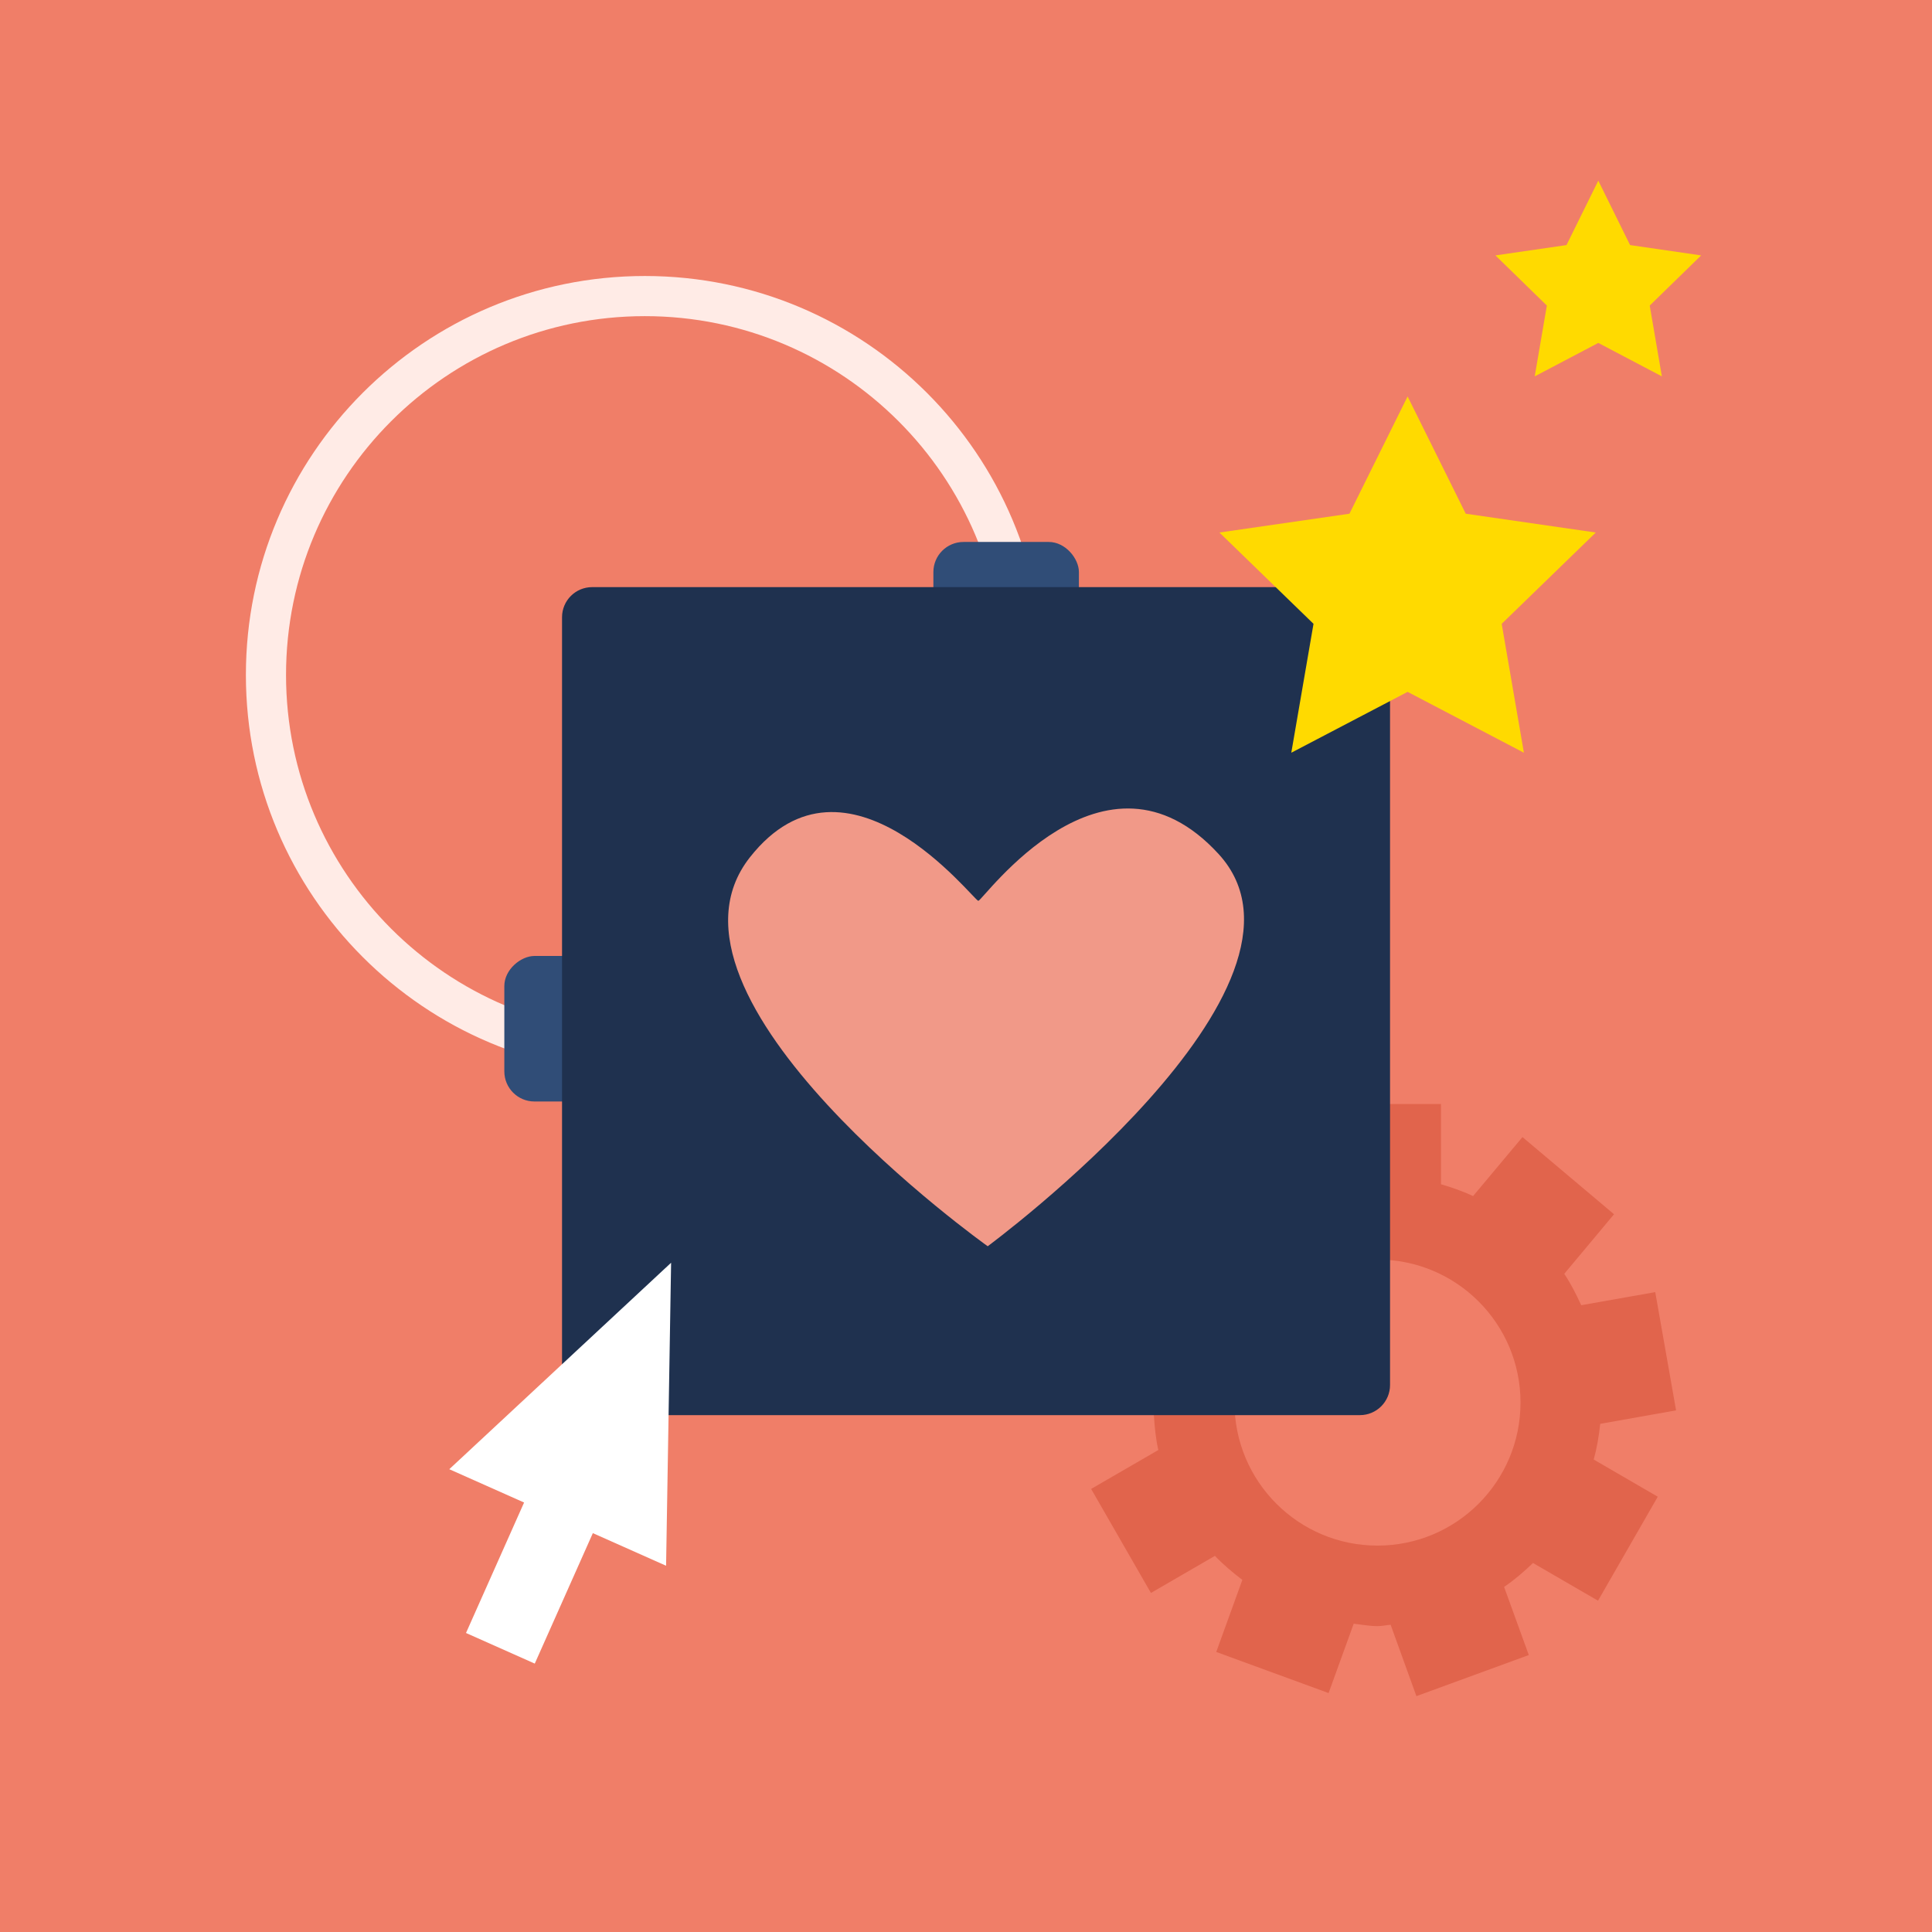
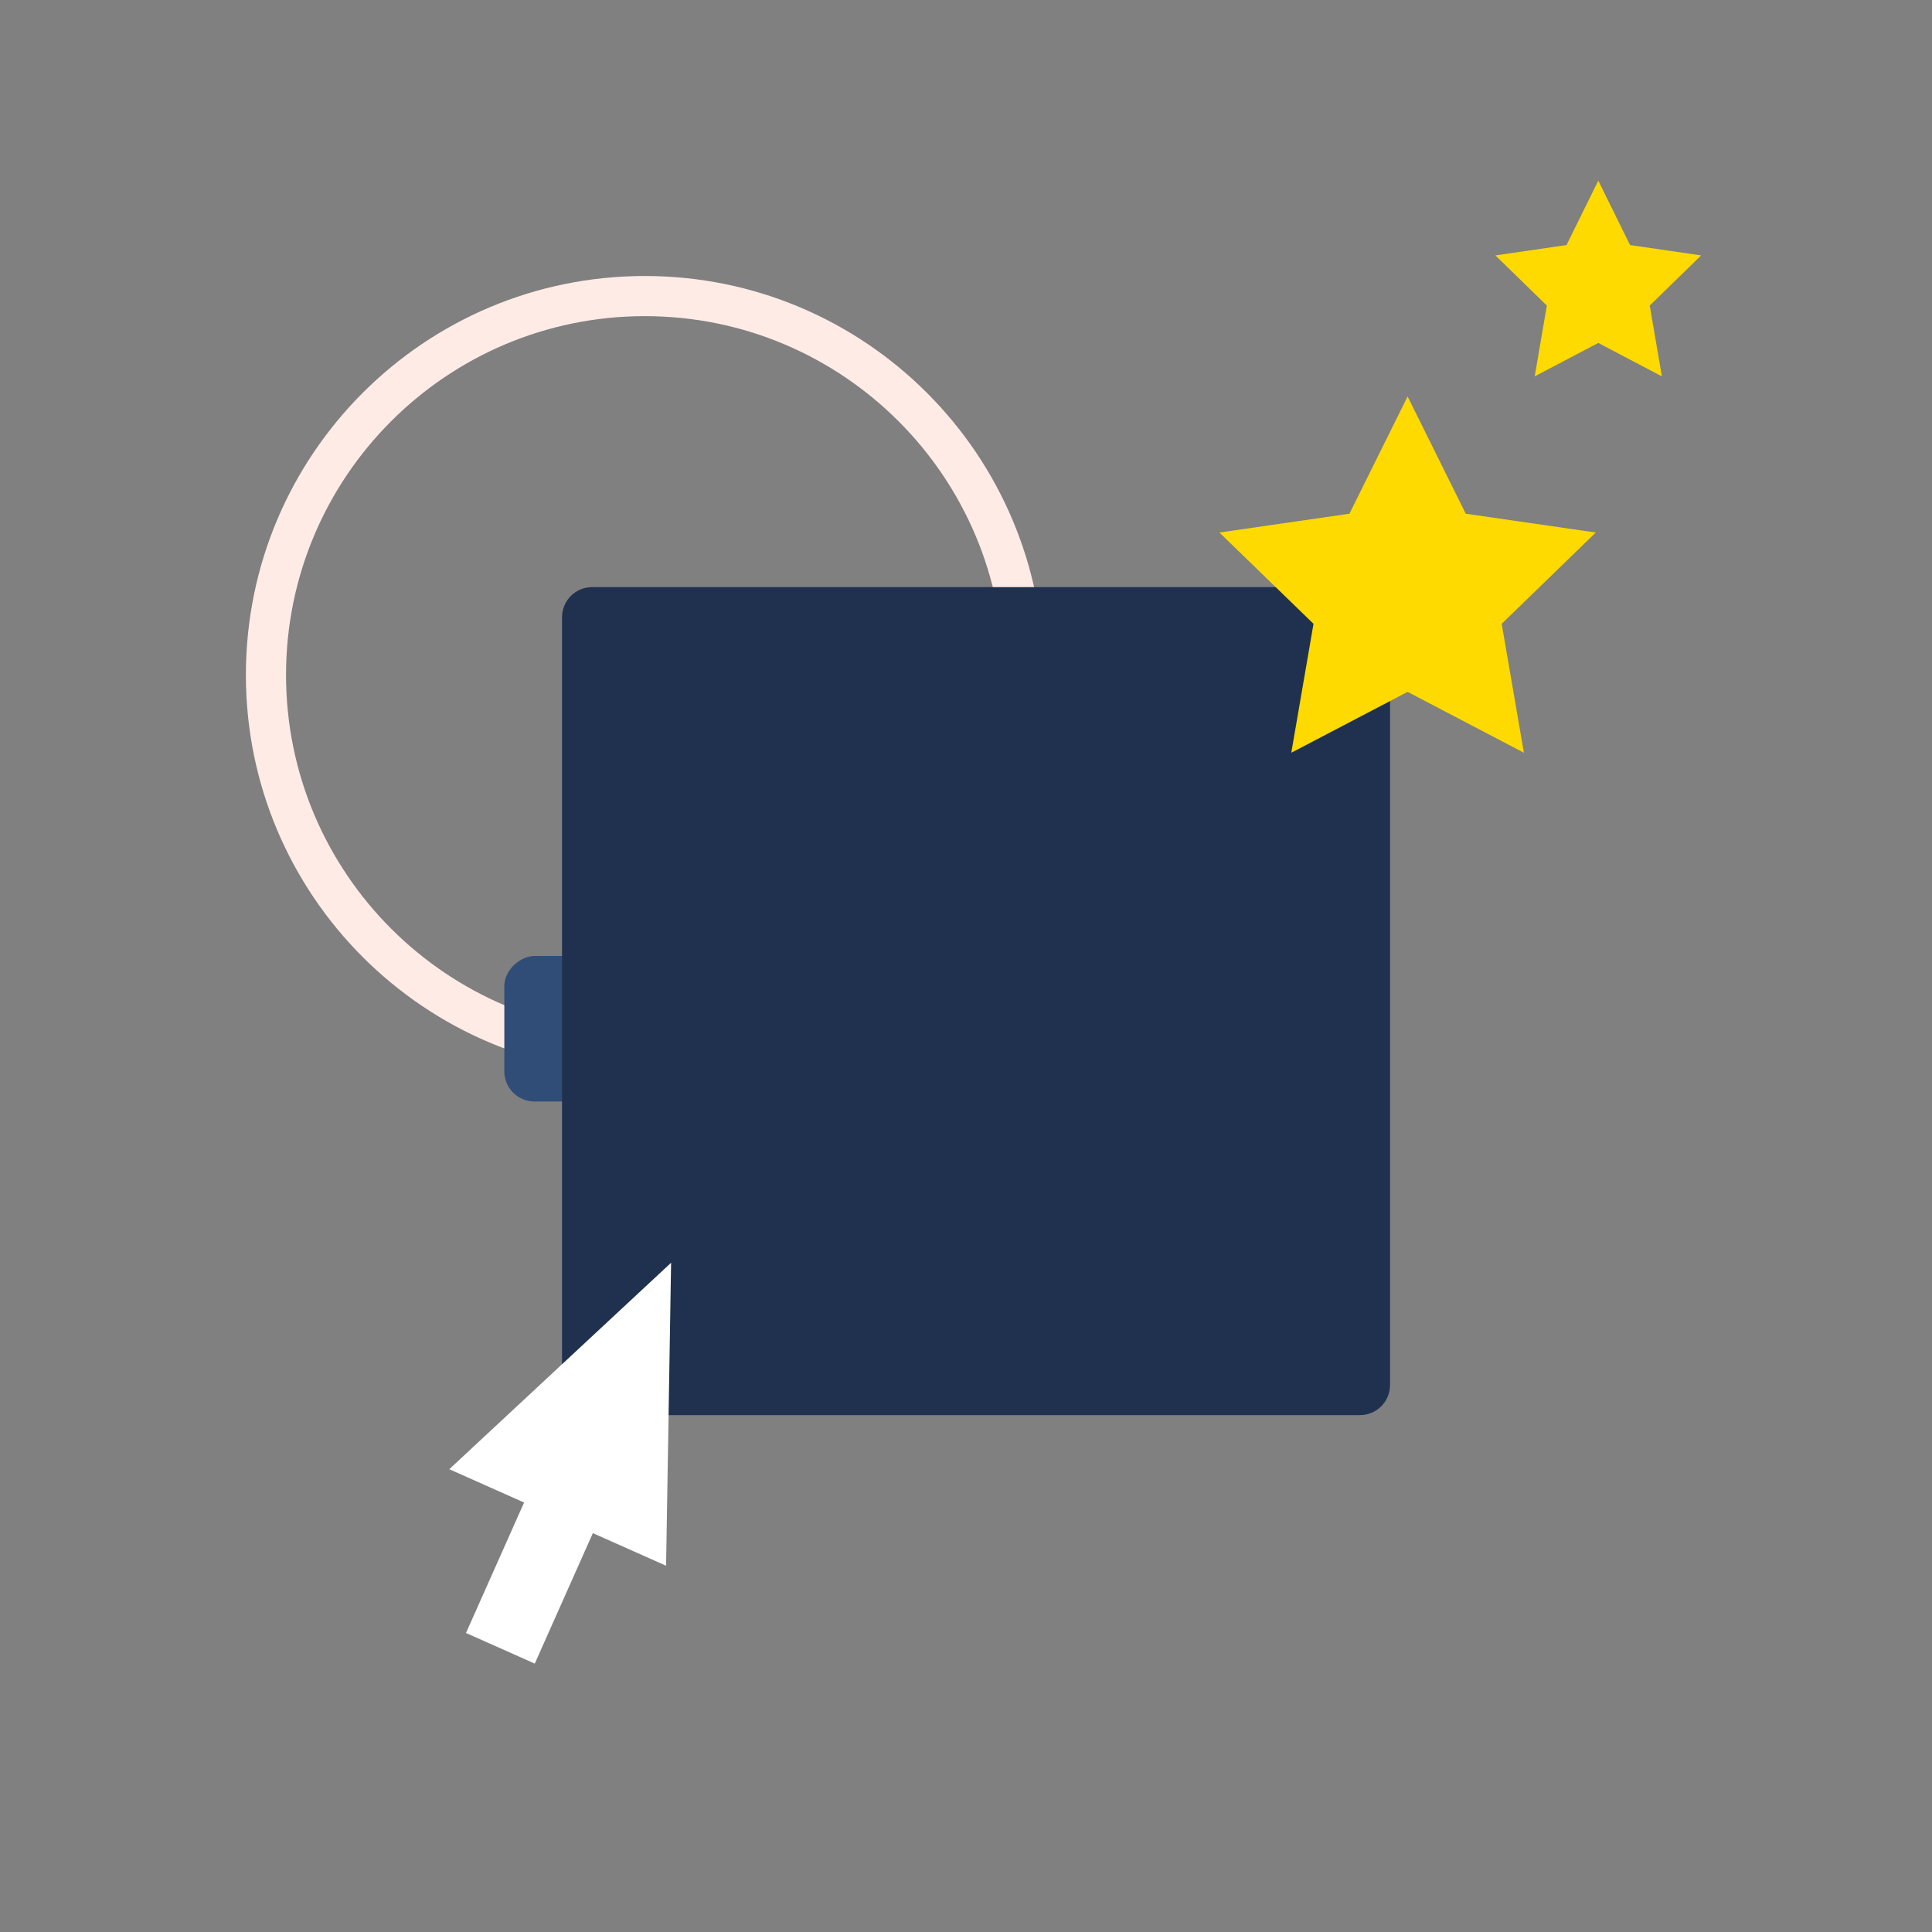
<svg xmlns="http://www.w3.org/2000/svg" xmlns:xlink="http://www.w3.org/1999/xlink" viewBox="0 0 385 385">
  <rect x="0" y="0" width="385" height="385" fill="#808080" stroke="none" />
  <defs>
-     <path id="path-1" d="M0 0h385v385H0z" />
-   </defs>
+     </defs>
  <g id="Symbols" fill="none" fill-rule="evenodd">
    <g id="Illu-/-Funktionen">
      <g id="Group-2">
        <g id="Group-5-Copy-5">
          <g id="Group-5-Copy">
            <mask id="mask-2" fill="#fff">
              <use xlink:href="#path-1" />
            </mask>
            <use id="Rectangle" fill="#F07E68" xlink:href="#path-1" />
          </g>
        </g>
        <g id="Group" transform="translate(49 36)">
          <path d="M79.5 178c43.907 0 79.5-35.593 79.5-79.5S123.407 19 79.5 19 0 54.593 0 98.5h8C8 59.012 40.012 27 79.5 27S151 59.012 151 98.5 118.988 170 79.5 170v8z" id="Oval" fill="#FFEBE6" fill-rule="nonzero" transform="matrix(-1 0 0 1 159 0)" />
-           <path d="M254 243.495C254 259.243 241.235 272 225.5 272S197 259.243 197 243.495C197 227.757 209.765 215 225.5 215s28.5 12.757 28.5 28.495m15.883 4.24L285 245.052l-4.149-23.565-14.75 2.61c-.999-2.16-2.07-4.299-3.384-6.254l9.918-11.875-18.246-15.375-9.837 11.751c-2.05-.962-4.2-1.71-6.402-2.354V184h-23.832v15.53c-2.223.573-4.414 1.177-6.494 2.067l-10.163-12.151-18.246 15.376 9.857 11.803c-1.335 1.842-2.467 3.828-3.517 5.876l-15.616-2.764L166 243.292l14.934 2.651c.153 2.385.377 4.75.886 7.012l-13.384 7.75 11.917 20.73 12.752-7.392c1.672 1.76 3.537 3.317 5.464 4.791l-5.2 14.362 22.386 8.19 5.005-13.82c1.58.174 3.12.481 4.74.481.897 0 1.733-.205 2.62-.266L233.257 302l22.396-8.19-4.924-13.574c2.07-1.412 3.965-3.04 5.76-4.77l12.956 7.514 11.906-20.72-12.763-7.41c.632-2.294 1.04-4.68 1.295-7.115" id="Fill-1" fill="#E1644C" />
-           <rect id="Rectangle" fill="#304D77" x="137" y="72" width="29" height="24" rx="6" />
          <rect id="Rectangle-Copy" fill="#304D77" transform="rotate(90 63.5 169)" x="49" y="157" width="29" height="24" rx="6" />
          <rect id="Rectangle" fill="#1F314F" x="63" y="81" width="165" height="165" rx="6" />
-           <path d="M151.08 142.763c-.872-.217-17.412-38.52-42.062-19.434C80.768 145.203 136.241 210 136.241 210s80.644-33.29 63.547-64.722c-16.125-29.653-47.837-2.298-48.709-2.515z" id="Fill-62" fill="#F19988" transform="rotate(-14 151.584 164)" />
          <path id="Fill-1-Copy" fill="#FFDA00" d="M263.165 12.838L249 14.897l10.25 9.993L256.83 39l12.67-6.662L282.17 39l-2.42-14.11L290 14.897l-14.165-2.06L269.5 0z" />
          <path id="Fill-1" fill="#FFDA00" d="M219.912 66.371L194 70.12l18.75 18.192L208.323 114l23.177-12.128L254.677 114l-4.427-25.688L269 70.12l-25.912-3.749L231.5 43z" />
          <path d="M67.646 212l23.646 55.568-15.975-.001v28.459h-15v-28.459H44L67.646 212z" id="Combined-Shape" fill="#FFF" transform="rotate(24 67.646 254.013)" />
        </g>
      </g>
    </g>
  </g>
</svg>